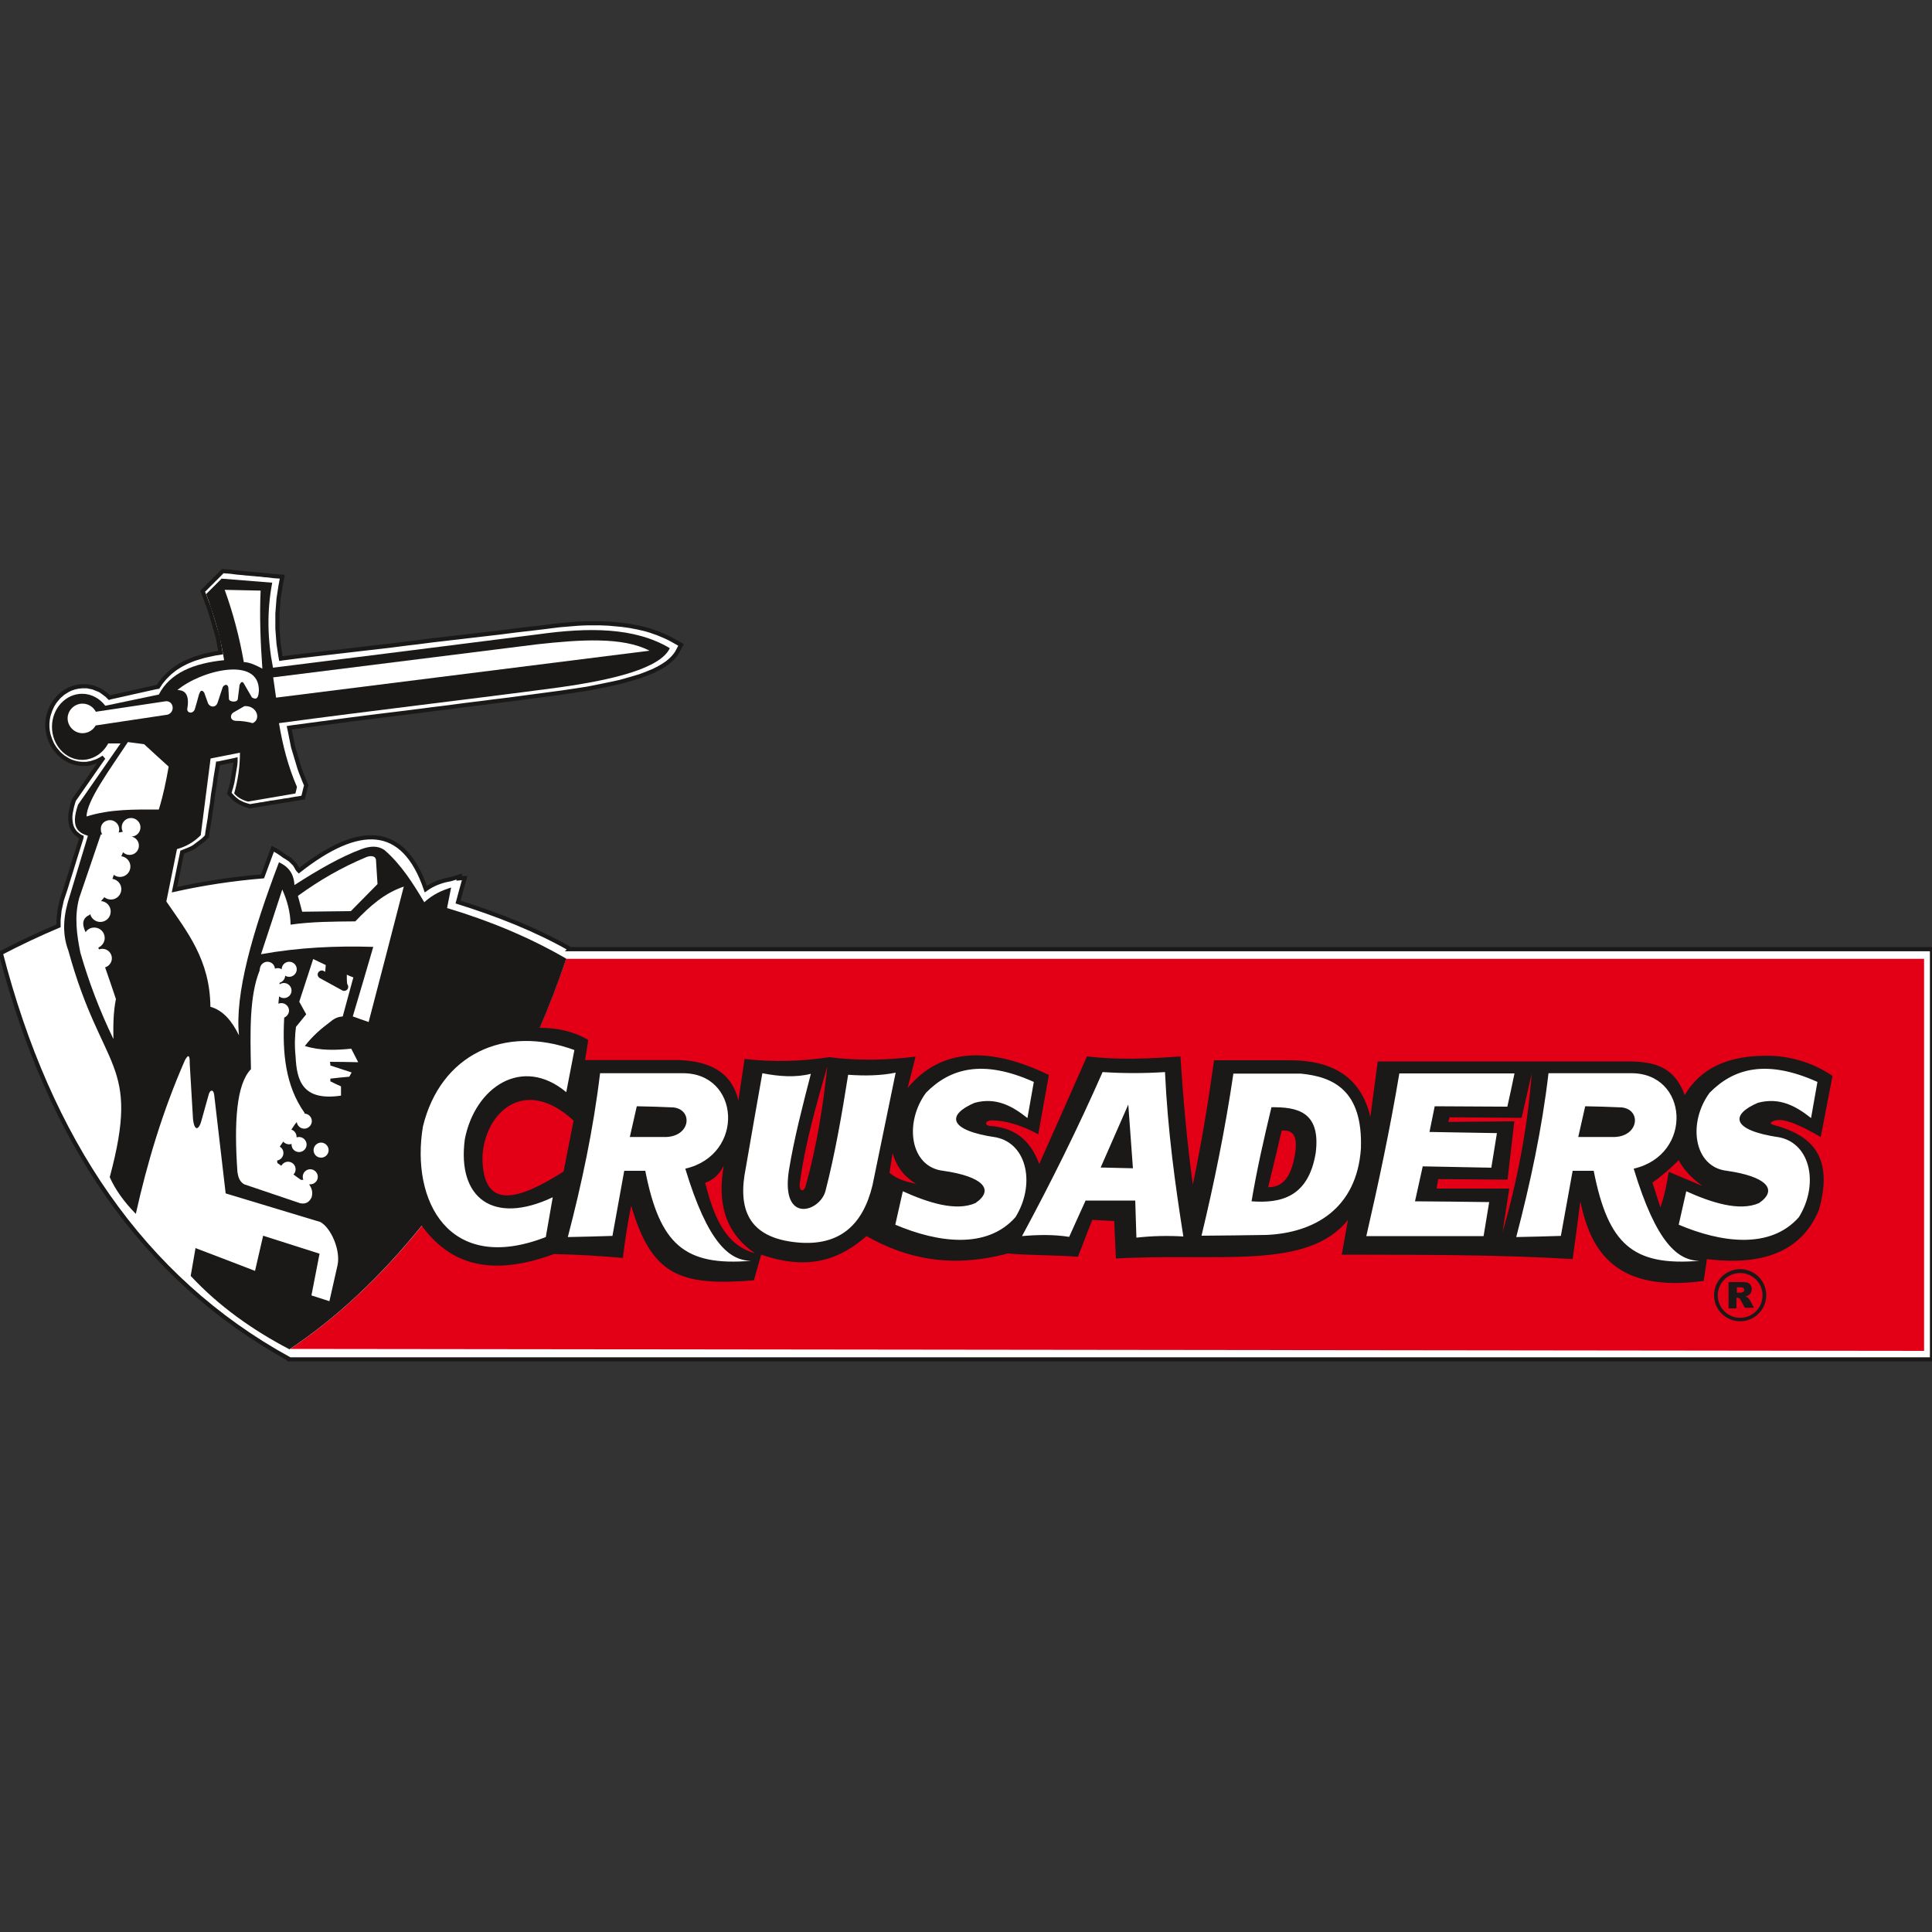
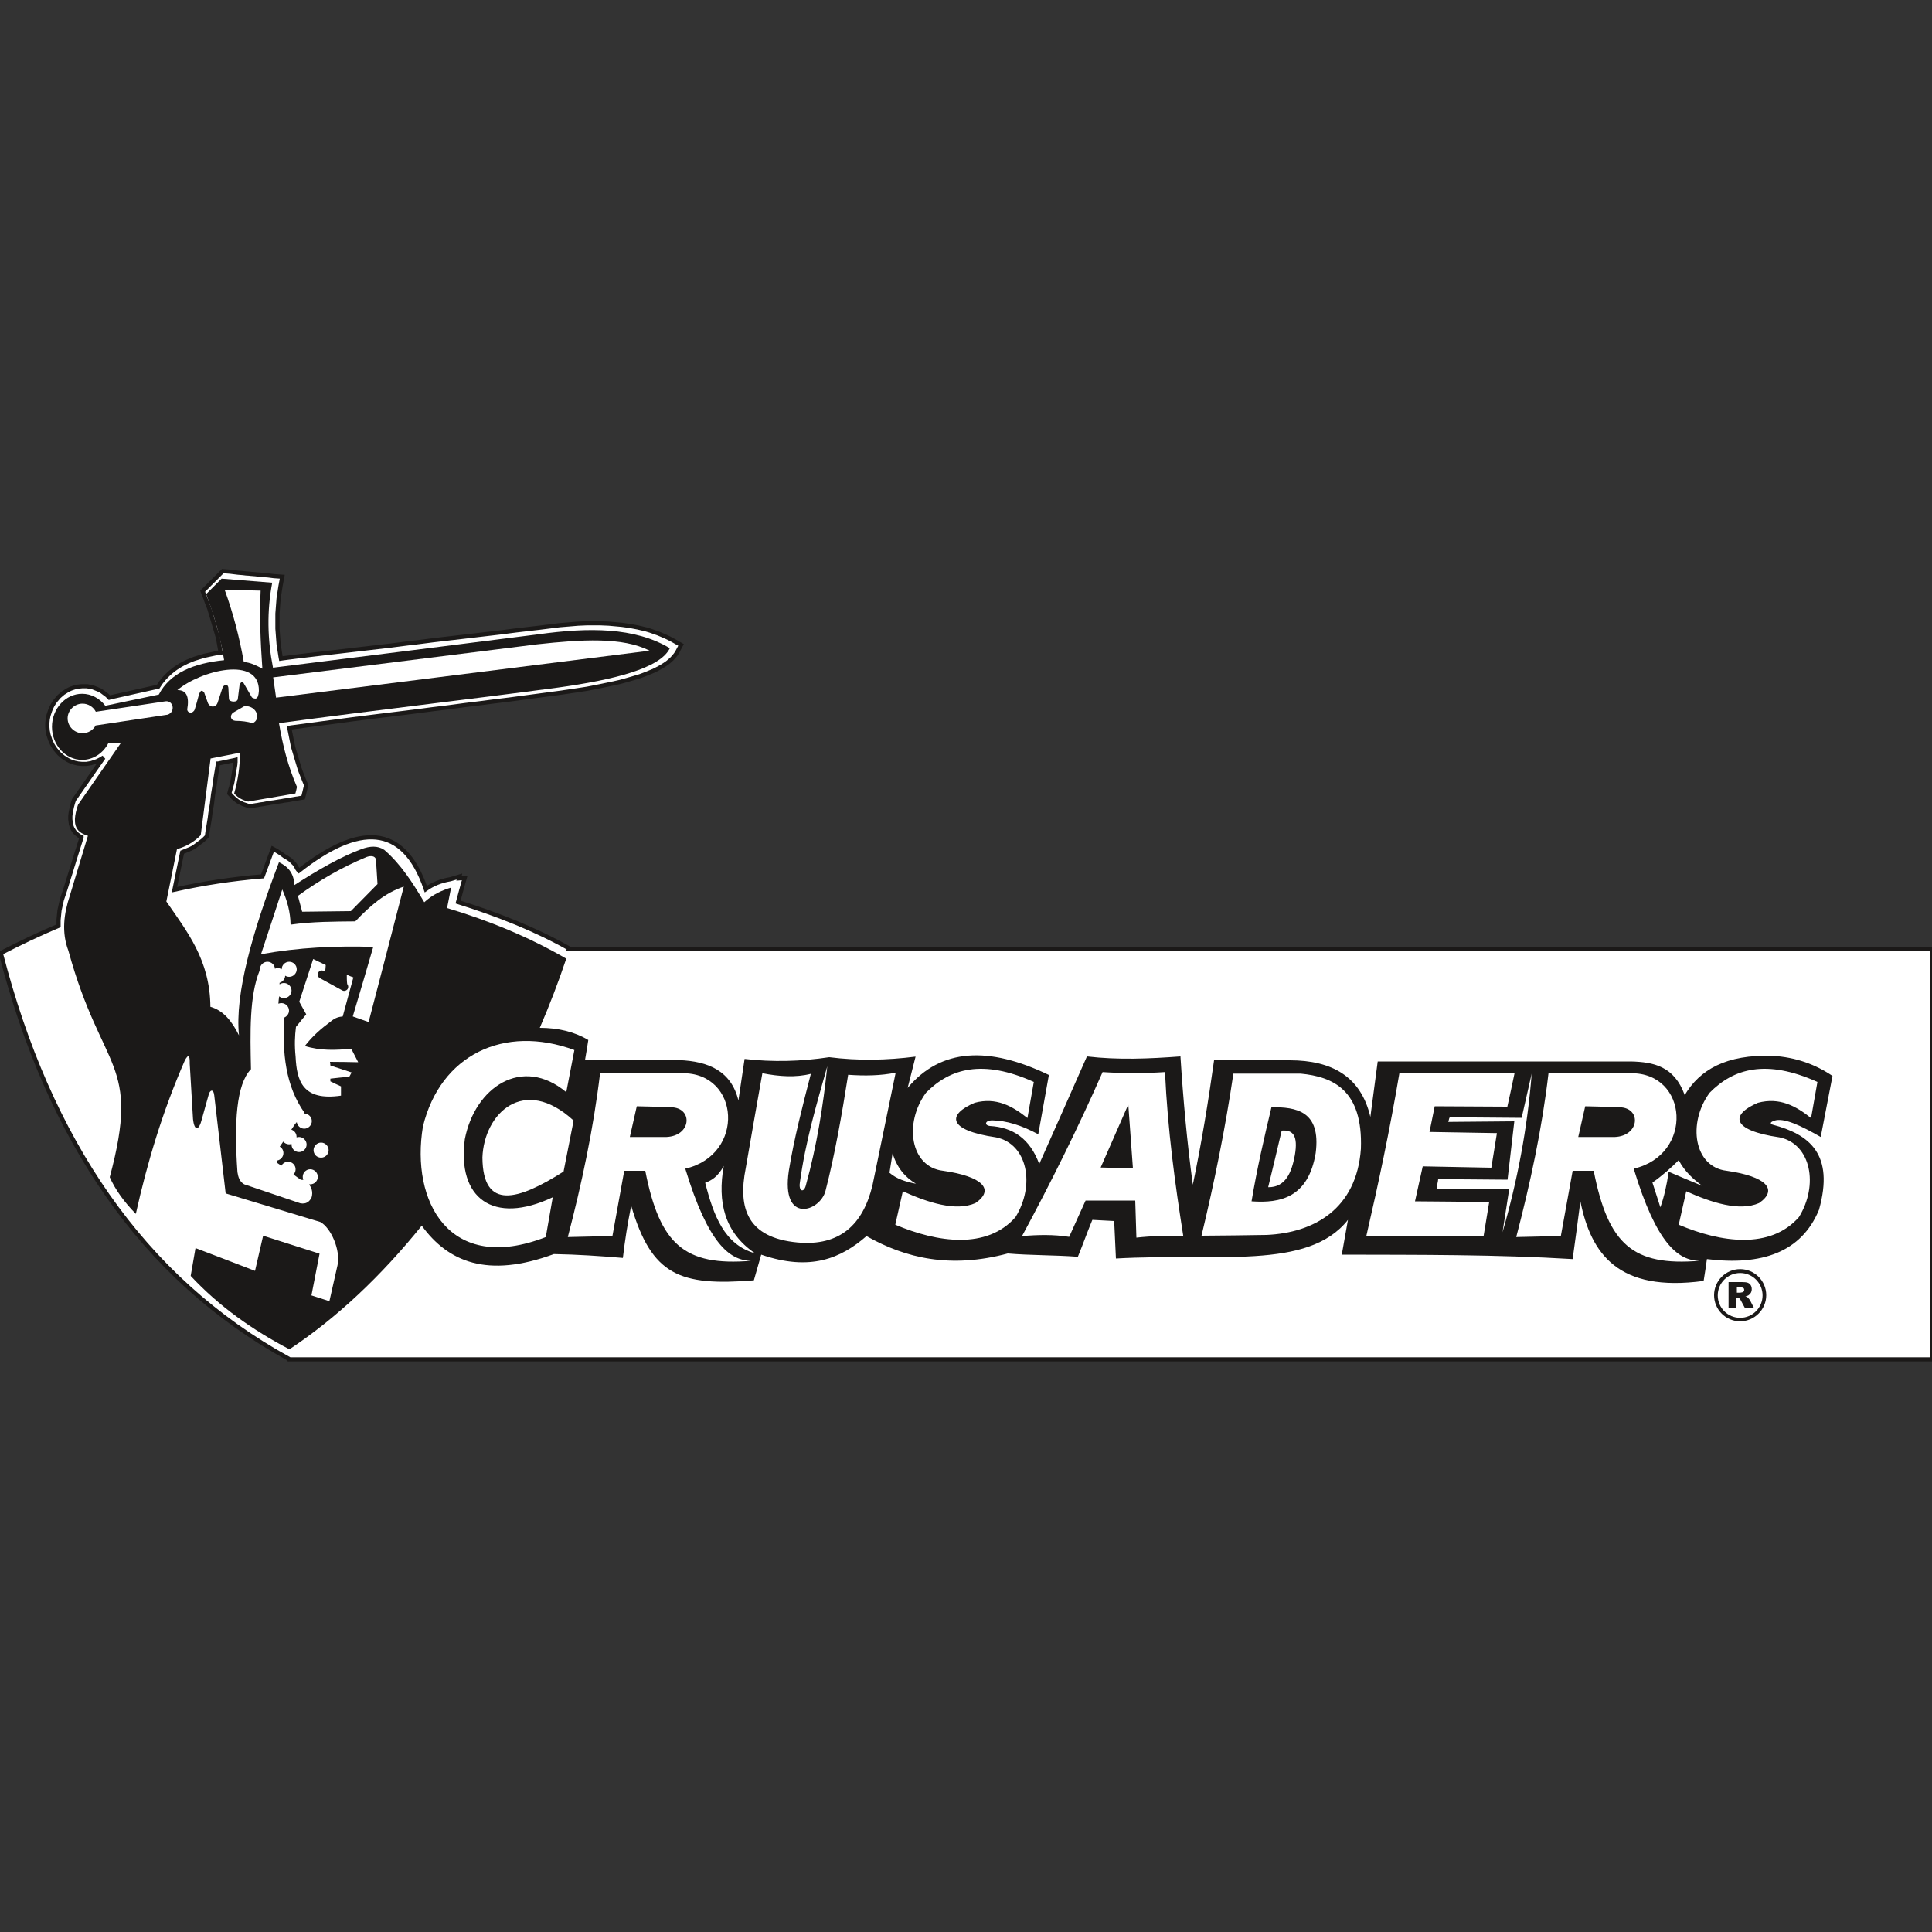
<svg xmlns="http://www.w3.org/2000/svg" version="1.1" id="Layer_1" x="0px" y="0px" viewBox="0 0 1000 1000" style="enable-background:new 0 0 1000 1000;" xml:space="preserve">
  <rect x="0" y="0" width="1000" height="1000" fill="#333333" stroke="none" />
  <style type="text/css">
	.st0{fill-rule:evenodd;clip-rule:evenodd;fill:#FFFFFF;stroke:#1B1918;stroke-width:2.16;}
	.st1{fill-rule:evenodd;clip-rule:evenodd;fill:#E30016;}
	.st2{fill-rule:evenodd;clip-rule:evenodd;fill:#1B1918;}
	.st3{fill-rule:evenodd;clip-rule:evenodd;fill:#FFFFFF;}
</style>
  <g id="surface1">
    <path class="st0" d="M149.3,703.6H1000V491.3H295c0,0,0.1-0.1,0.1-0.1c-17.9-10.2-37.6-17.9-58-24.3c1.1-4.1,2.2-8.3,3.4-12.4   c-1,0-2,0-2.9,0.1l0.2-0.9l-4.7,1.4c-4.8,0.8-9.1,2.5-12.7,5.1c-11.7-34.2-34.8-33.8-65.7-9.5c-0.3-0.3-0.6-0.7-0.8-1l0-0.1   l-0.3-0.5l-0.3-0.5l-0.3-0.5l-0.3-0.5l-0.3-0.4l-0.4-0.4l-0.4-0.4l-0.4-0.4l-0.4-0.4l-0.4-0.4l-0.4-0.3l-0.4-0.3l-0.5-0.3l-0.4-0.3   l-0.5-0.3l-0.5-0.3l-0.4-0.2c-1.8-1.4-3.8-2.7-6.1-3.9c-1.8,4.8-3.5,9.5-5.3,14.3c-15.6,1.3-30.8,3.6-45.6,6.9l4-19.4l0,0l0.5-0.2   l0.5-0.2l0.5-0.2l0.5-0.2l0.5-0.2l0.5-0.2l0.5-0.2l0.4-0.2l0.5-0.2l0.4-0.2l0.4-0.2l0.9-0.5l0.4-0.3l0.4-0.3l0.4-0.3l0.4-0.3   l0.4-0.3l0.4-0.3l0.4-0.3l0.4-0.3l0.4-0.3l0.4-0.3l0.4-0.3l0.8-0.7l0.4-0.4l1.1-1.1l0.3-2.3l0.2-1.2l0.2-1.2l0.2-1.2l0.2-1.2   l0.2-1.2l0.2-1.2l0.3-2.5l0.2-1.2l0.2-1.2l0.2-1.2l0.2-1.2l0.3-2.5l0.3-2.5l0.2-1.2l0.2-1.2l0.2-1.2l0.2-1.2l0.5-3.7l0.2-1.2   l0.2-1.2l0.2-1.2l0.2-1.2l0.2-1.2l0.2-1.4l0.1,0l0.5-0.1l1.4-0.3l0.5-0.1l1.9-0.4l0.5-0.1l1.4-0.3l0.5-0.1l1.9-0.4l0.4-0.1l0,0.6   l0,0.6l-0.1,0.6l0,0.6l-0.1,0.6l-0.1,0.6l-0.1,0.6l-0.1,0.6l-0.1,0.6l-0.1,0.6l-0.1,0.6l-0.1,0.6l-0.1,0.6l-0.1,0.6l-0.1,0.6   l-0.1,0.6l-0.1,0.6l-0.1,0.6l-0.1,0.6l-0.3,1.3l-0.2,0.6l-0.1,0.6l-0.2,0.6l-0.2,0.6l-0.6,2.3l1.6,1.7l0.5,0.5l0.5,0.5l0.5,0.4   l0.5,0.4l0.5,0.4l0.6,0.4l0.6,0.3l0.6,0.3l0.6,0.3l0.6,0.3l0.6,0.2l0.6,0.2l0.6,0.2l0.6,0.2l1.2,0.3l3-0.5l0.8-0.1l1.5-0.3l0.8-0.1   l0.8-0.1l1.5-0.3l0.8-0.1l1.5-0.3l0.8-0.1l0.8-0.1l3.1-0.5l0.8-0.1l1.5-0.3l0.8-0.1l0.8-0.1l0.8-0.1l1.5-0.3l2.3-0.4l0.8-0.1   l2.8-0.5l0.6-2.4l0.1-0.4l0.5-2.1l0.4-1.4l-0.8-1.9l-0.4-1l-0.4-1l-0.4-1l-0.4-1l-0.4-1l-0.7-2l-0.3-1l-0.3-1l-0.6-2l-0.3-1l-0.3-1   l-0.3-1l-0.3-1l-0.3-1l-0.3-1l-0.3-1l-0.2-1l-0.2-1l-0.2-1l-0.2-1l-0.4-2l-0.2-1l-0.2-1l-0.2-1l-0.2-0.9l1.2-0.2l4.5-0.6l4.5-0.6   l9-1.2l4.5-0.6l4.5-0.6l4.5-0.6l13.5-1.7l9-1.1l4.9-0.6l8.7-1.1l4.5-0.6l9-1.1l4.5-0.6l4.5-0.6l9-1.1l4.5-0.6l9-1.1l4.5-0.6   l4.5-0.6l9-1.2l4.5-0.6l4.5-0.6l2.7-0.4l2.7-0.4l2.7-0.4l2.6-0.4l2.6-0.4l2.6-0.5l2.5-0.5l2.5-0.5l2.4-0.5l2.4-0.5l2.3-0.5l2.3-0.5   l2.2-0.6l2.1-0.6l2.1-0.6l2-0.6l2-0.6l1.9-0.7l1.8-0.7l1.7-0.7l1.7-0.7l1.6-0.8l1.5-0.8l1.4-0.8l1.4-0.9l1.3-0.9l1.2-1l1.1-1l1-1.1   l0.9-1.1l0.8-1.2l2-3.8l-4.4-2.5l-1.9-1l-1.9-0.9l-1.9-0.8l-1.9-0.8l-2-0.7l-2-0.7l-2-0.6l-2.1-0.5l-2.1-0.5l-2.1-0.4l-2.1-0.4   l-2.1-0.3l-2.2-0.3l-2.2-0.2l-2.2-0.2l-2.2-0.2l-2.2-0.1l-2.3-0.1l-2.3,0l-2.3,0l-2.3,0l-2.3,0.1l-2.3,0.1l-2.4,0.2l-2.4,0.2   l-2.4,0.2l-2.4,0.2l-2.4,0.3l-2.4,0.3l-2.4,0.3l-2.4,0.3l-4.3,0.5l-4.3,0.5l-4.3,0.5l-8.6,1.1l-4.3,0.5l-4.3,0.5l-4.3,0.5l-4.3,0.5   l-4.3,0.5l-4.3,0.5l-4.3,0.5l-4.3,0.5l-8.6,1.1l-4.3,0.5l-8.6,1.1l-4.3,0.5l-4.3,0.5l-4.3,0.5l-4.3,0.5l-4.3,0.5l-4.3,0.5l-4.3,0.5   l-4.3,0.5l-4.3,0.5l-4.3,0.5l-4.3,0.5l-8.6,1.1l-1.3,0.2l-0.2-1.1l-0.2-1.3l-0.2-1.3l-0.2-1.3l-0.2-1.3l-0.2-1.3l-0.1-1.3l-0.1-1.3   l-0.2-2.7l-0.1-1.3l-0.1-1.3l0-1.3l0-1.3l0-1.3l0-1.3l0-1.3l0-1.3l0.1-1.3l0.1-1.3l0.1-1.3l0.1-1.3l0.1-1.3l0.1-1.3l0.2-1.3   l0.2-1.3l0.2-1.3l0.2-1.3l0.2-1.3l0.9-4.8l-4.3-0.3l-0.8-0.1l-0.8-0.1l-0.8-0.1l-0.8-0.1l-1.6-0.1l-0.8-0.1l-0.8-0.1l-0.8-0.1   l-1.6-0.1l-0.8-0.1l-2.5-0.2l-0.8-0.1l-1.6-0.1l-0.8-0.1l-0.8-0.1l-2.5-0.2l-0.8-0.1l-0.8-0.1l-0.8-0.1l-0.8-0.1l-0.8-0.1l-3.9-0.3   l-1.5,1.5l-8.9,8.9l1.1,2.9l0.4,1l0.7,2l0.4,1l0.4,1l0.4,1l0.3,1l0.3,1l0.3,1l0.3,1l0.3,1l0.3,1l0.3,1l0.6,2.1l0.3,1l0.3,1l0.3,1   l0.3,1l0.3,1.1l0.3,1l0.2,1.1l0.2,1.1l0.2,1.1l0.2,1.1l0.2,1.1l0.2,1.1l0.2,1.1v0l-1.2,0.2l-1.5,0.2l-1.4,0.3l-1.4,0.3l-1.4,0.3   l-1.4,0.3l-1.4,0.4l-1.3,0.4l-1.3,0.4l-1.3,0.4l-1.3,0.5l-1.2,0.5l-1.2,0.5l-1.2,0.6l-1.2,0.6l-1.1,0.6l-1.1,0.7l-1.1,0.7l-1,0.7   l-1,0.8l-1,0.8l-0.9,0.8l-0.9,0.9l-0.9,0.9l-0.8,0.9l-0.8,1l-0.8,1l-0.7,1.1l-0.6,0.9l-1.2,0.2l-0.9,0.2l-0.9,0.2l-0.9,0.2   l-0.9,0.2l-0.9,0.2l-0.9,0.2l-0.9,0.2l-0.9,0.2l-0.9,0.2l-0.9,0.2l-0.9,0.2l-0.9,0.2l-0.9,0.2l-0.9,0.2l-1.7,0.4l-0.9,0.2l-0.9,0.2   l-0.9,0.2l-0.9,0.2l-0.9,0.2l-0.9,0.2l-0.9,0.2l-0.9,0.2l-0.9,0.2l-0.9,0.2l-0.7,0.2l0,0l-0.4-0.4l-0.4-0.4l-0.4-0.4l-0.4-0.3   l-0.4-0.3l-0.4-0.3l-0.4-0.3l-0.4-0.3l-0.4-0.3l-0.4-0.3l-0.5-0.3l-0.5-0.3l-0.5-0.2l-0.5-0.2l-0.5-0.2l-0.5-0.2l-0.5-0.2l-0.5-0.2   l-0.5-0.2l-0.5-0.1l-0.5-0.1l-0.5-0.1l-0.5-0.1l-0.5-0.1l-0.5-0.1l-0.5,0l-0.6,0l-0.6,0l-1,0l-1,0.1l-1,0.1l-0.9,0.2l-0.9,0.2   l-0.9,0.3l-0.9,0.3l-0.9,0.4l-0.8,0.4l-0.8,0.5l-0.8,0.5l-0.8,0.5l-0.7,0.6l-0.7,0.6l-0.7,0.6l-0.6,0.7l-0.6,0.7l-0.6,0.7l-0.6,0.8   l-0.5,0.8l-0.5,0.8l-0.4,0.8l-0.4,0.9l-0.4,0.9l-0.3,0.9l-0.3,0.9l-0.3,0.9l-0.2,1l-0.2,1l-0.1,1l-0.1,1l0,1l0,1l0.1,1l0.1,1l0.2,1   l0.2,1l0.3,0.9l0.3,0.9l0.3,0.9l0.4,0.9l0.4,0.9l0.4,0.8l0.5,0.8l0.5,0.8l0.6,0.8l0.6,0.7l0.6,0.7l0.6,0.7l0.7,0.6l0.7,0.6l0.7,0.6   l0.8,0.5l0.8,0.5l0.8,0.5l0.8,0.4l0.9,0.4l0.9,0.3l0.9,0.3l0.9,0.2l0.9,0.2l1,0.1l1,0.1l1,0l0.7,0l0.6,0l0.6-0.1l0.6-0.1l0.6-0.1   l0.6-0.1l0.6-0.2l0.6-0.2l0.6-0.2l0.6-0.2l0.6-0.2l0.6-0.3l0.6-0.3l0.6-0.3l0.5-0.3l0.5-0.3l0.5-0.3l0.2-0.1l-3.3,4.7l-0.7,1   l-0.7,1l-4.1,5.9l-1.2,1.7l-4.3,6.2l-1,1.4l-0.5,1.5l-0.3,1.1l-0.3,1.1l-0.2,1l-0.2,1l-0.2,0.9l-0.1,0.9l-0.1,0.9l0,0.9l0,0.8   l0.1,0.8l0.1,0.8l0.1,0.8l0.2,0.7l0.2,0.7l0.3,0.7l0.3,0.6l0.4,0.6l0.4,0.6l0.4,0.5l0.5,0.5l0.5,0.4l0.5,0.4l0.5,0.4l0.5,0.3   l0.5,0.3l0.3,0.1l0,0.1l-0.3,1l-0.3,1l-0.6,1.9l-0.6,1.9l-0.6,1.9l-0.6,1.9l-0.6,1.9l-0.3,1l-0.3,1l-0.6,1.9l-0.3,1l-0.3,1   l-0.6,1.9l-0.6,1.9l-0.6,1.9l-0.3,1l-0.3,1l-0.6,1.9l-0.3,0.9l-0.3,0.9l-0.3,0.9l-0.3,0.9l-0.3,0.9l-0.3,0.9l-0.2,0.9l-0.2,0.9   l-0.2,0.9l-0.2,0.9l-0.2,0.9l-0.2,0.9l-0.1,1l-0.1,1l-0.1,1l-0.1,1l-0.1,1l0,1l0,1v1c-10.2,4.3-20.1,9-29.9,14.1   c24.9,96.5,73.1,168.3,149.2,210.1C149.2,703.7,149.3,703.6,149.3,703.6L149.3,703.6z" />
-     <path class="st1" d="M995.9,496.3H293c-29.9,88-82.9,162-142.8,201.9l845.7,1V496.3z" />
    <path class="st2" d="M346.7,335.5c-18.2-10.9-42.1-10.8-68-7.2c-45.8,5.8-91.6,11.6-137.4,17.3c-2.9-14.7-3.2-29.3-0.4-44   c-8.7-0.7-17.5-1.4-26.2-2.1c-2.7,2.7-5.4,5.4-8,8c4.1,11.1,7.5,22.4,9.3,34.2c-15.8,1.6-28,6.6-33.8,17.8   c-9.2,1.9-18.5,3.9-27.7,5.8c-2.9-3.8-7.2-6.2-12-6.2c-8.6,0-15.6,7.7-15.6,17.1c0,9.4,7,17.1,15.6,17.1c5.7,0,10.8-3.4,13.5-8.5   c2.1,0,4.3,0,6.4,0c-7.3,10.6-14.7,21.1-22,31.7c-4,11.7,0,14.5,5.1,16.1c-3.1,10.3-6.2,20.6-9.3,30.8c-3.2,9.6-4.4,19.2-0.8,28.7   C52.8,555.4,73,549,56.8,609.3c2.8,6.3,7.3,12.7,13.5,19c5.9-26.5,13.8-53,25.4-79.5c1.8-3.3,2.6-2.7,2.5,1.7   c0.6,9.6,1.1,19.2,1.7,28.7c0.7,6.5,3.1,6.1,4.6,0c1.1-4.1,2.3-8.2,3.4-12.2c0.6-2.9,2.6-3.7,3,0c2,16.9,3.9,33.8,5.9,50.7   c16.3,4.9,32.7,9.9,49,14.8c5.5,3,10.6,14.6,8.9,22.4c-1.4,6.2-2.8,12.4-4.2,18.6c-3.1-1-6.2-2-9.3-3c1.4-7.2,2.8-14.4,4.2-21.6   c-9.7-3.1-19.4-6.2-29.2-9.3c-1.4,6.1-2.8,12.1-4.2,18.2c-10.3-4-20.6-7.9-30.8-11.8c-0.8,4.8-1.7,9.6-2.5,14.4   c14.6,15.7,32,28,51.1,38c24.3-16.1,47.5-37.9,68.5-64c13.6,18.7,33.9,27.4,68.4,14.7c11.7,0.2,24,1,35.7,2   c1.1-9.4,2.4-17.6,4.3-27c10.6,36,25.1,41.7,63.5,38.6c1.3-4.4,2.5-8.9,3.8-13.3c25.5,8.8,41.4,1.8,54.5-9.6   c20.3,11.5,43.5,16.9,73.1,9c11.8,1,24.5,0.8,36.3,1.7c2.8-6.8,4.7-12.4,7.5-19.1c3.8,0.2,7.5,0.4,11.3,0.6   c0.3,6.5,0.6,13,0.9,19.4c52.6-3,99.3,6.3,120.1-20c-1.1,6-2.1,12-3.2,18c40.1,0.1,80.1-0.1,119.5,2.3c1.4-10.1,2.7-19.7,4-29.9   c5.5,27.2,19.6,47.2,63.8,41.2c0.6-3.8,1.2-7.5,1.7-11.3c28.4,3.5,48.9-3.5,58-25.5c8.1-28.9-5-39.1-24.1-44.1   c-1.1-0.5-1.4-1.2,0.9-2c4.8-1.8,13.8,2.5,24.1,8.4c2-10.5,4.1-21.1,6.1-31.6c-8.7-5.9-18.9-9.7-31-10.4   c-24.1-0.8-37.7,7.2-45.5,20.3c-5.4-15-16.2-17.1-27.8-17.4c-43.7,0-87.4,0-131.1,0c-1.3,9.6-2.5,19.1-3.8,28.7   c-4.9-20.9-19.9-29.3-41.7-29.3c-13.1,0-26.1,0-39.2,0c-3,21.5-6.5,42.9-11,64.4c-3-22.1-5-44.3-6.4-66.4   c-16.1,1.2-32.3,1.9-48.4,0c-8.2,18.6-16.4,37.1-24.7,55.7c-4.8-13.2-13.7-19-25.5-19.7c-3-0.3-2.7-2.9,1.2-2.9   c7.2,0.1,15.1,2.5,23.8,7.2c1.8-10.2,3.7-20.5,5.5-30.7c-31.1-15-55.9-13.9-73.1,6.7c1.4-5.4,2.7-10.8,4.1-16.2   c-14.9,1.9-29.8,2.2-44.7,0.3c-14.6,2.2-29.2,2.6-43.8,0.9c-1.1,7.2-2.1,14.3-3.2,21.5c-3.7-15.2-15.4-20.3-30.7-20.9   c-16.2,0-32.5,0-48.7,0c0.6-3.5,1.2-7,1.7-10.4c-7-4.2-15.5-6.3-25.1-6.3c5-11.6,9.6-23.6,13.7-35.8c-19.3-11.2-40-19.7-61.7-26.2   c0.7-3.5,1.4-7,2.1-10.6c-4.6,1.4-9.3,3.4-13.9,7.6c-5.9-9.9-12-19.6-20.7-27.1c-3.4-2.3-7.5-2-11.8-0.4   c-10.6,3.9-22.4,10.7-34.7,18.6c-0.3-6.3-3.5-9.7-8-11.8c-13.8,36.3-22.9,68.2-20.7,89.6c-3.6-7.3-8.1-12.9-14.8-14.8   c-0.2-24.3-12.1-38.9-22.8-54.5c1.8-9,3.7-18,5.5-27.1c4.7-1.3,8.7-3.6,12.3-7.2c1.7-13.2,3.4-26.5,5.1-39.7c5.1-1,10.1-2,15.2-3   c0,7-1,14.1-3,21.1c2,2.3,4.5,3.5,7.2,4.2c8.2-1.4,16.3-2.8,24.5-4.2c0.3-1.1,0.6-2.3,0.8-3.4c-4.6-10.6-7.4-21.6-9.3-33   c48-6.5,96.2-12,144.3-18.4C317.6,351.9,341.8,345.9,346.7,335.5z M296.9,580c-1.7,8.8-3.5,17.6-5.2,26.4   c-23.5,14.9-41.8,20.4-42-7.3C250.5,576.5,271,556.2,296.9,580z M365,612.2c3.2-1.2,6.4-2.9,9.6-8.7c-3.3,18.6,0.3,34.4,16.2,45.2   C374.9,644.3,369.3,629,365,612.2z M428.2,551.9c-5.5,19.5-11.3,38.9-14.2,60.3c-0.7,4.5,2.2,5.5,3.2,1   C422.7,593.3,426.1,572.4,428.2,551.9z M462,596.9c-0.5,3.4-1.1,6.7-1.6,10.1c3.5,3.1,8.3,4.7,13.7,5.7   C468.4,609.3,464.2,604.3,462,596.9z M663.4,585.2c-2.3,9.8-4.6,19.5-7,29.3c8.9,0.1,12.1-7.4,13.8-16.5   C672,587.6,669.1,584.7,663.4,585.2z M750.4,578.3c12.2,0.1,25,0.2,37.2,0.3c1.7-7.6,3.5-15.3,5.2-22.9   c-2.2,28.2-7.4,55.5-15.1,82.1c1.2-7.5,2.3-15.1,3.5-22.6c-12.3,0-25.3,0-37.6,0c0.1-1.7,0.7-3.3,0.8-4.9c11.9,0.1,24,0.2,35.9,0.3   c1.2-10,2.3-20.1,3.5-30.2c-11.4,0.1-22.8,0.2-34.2,0.3C750,579.8,749.9,579,750.4,578.3z M859.4,624.9c-1.4-4.3-2.7-8.5-4.1-12.8   c5.5-3.9,9.7-7.7,13.6-11.6c3.1,5.9,7.5,9.8,12.2,13.3c-5.8-2.4-11.6-4.8-17.4-7.3C862.7,613.5,861.3,619.6,859.4,624.9z" />
    <path class="st3" d="M154.2,463.7c0.7,2.7,1.5,5.5,2.2,8.2c8.4-0.1,16.8-0.2,25.2-0.3c4.6-4.7,9.2-9.3,13.8-14   c-0.3-4.2-0.5-8.4-0.8-12.6c-0.3-2.1-2.8-2.2-4.9-1.4C176.9,448.9,165.2,455.7,154.2,463.7z" />
    <path class="st3" d="M42.7,364.2c3,0,5.6,1.7,6.9,4.2c12-1.8,24-3.6,36-5.4c4.1-0.6,5.4,5.4,1.2,6.9c-12.4,1.8-24.9,3.8-37.3,5.6   c-1.3,2.4-3.9,4-6.8,4c-4.2,0-7.7-3.5-7.7-7.7C35,367.7,38.5,364.2,42.7,364.2z" />
    <path class="st3" d="M126.5,365.5c-2,1.1-3.9,2.3-5.9,3.4c-1.8,1.5-1.3,4,1.3,4.2c3.2,0,6.1,0.4,8.9,1.2   C135.4,372.2,132.8,365,126.5,365.5z" />
    <path class="st3" d="M116.3,305.3c6.2,0.1,12.4,0.3,18.6,0.4c-0.6,13-0.1,26.6,0.9,40.4c-3.2-1.7-6.4-3.3-9.6-3.4   C123.9,329.6,120.6,317.2,116.3,305.3z" />
    <path class="st3" d="M91.8,357.2c11.9-10.1,42.5-18,42.2,0.4c-0.3,5-2.1,4.2-3.6,3.4c-1.3-2.3-2.7-4.6-4-6.9   c-0.8-1.6-1.6-1.4-2.4,0.4c-0.3,2.4-0.6,4.8-0.9,7.2c-0.1,2.1-4.5,1.7-4.6,0.1c-0.1-2-0.2-3.9-0.3-5.9c-0.3-1.8-1.7-1.9-2.9-0.3   c-0.9,2.7-1.8,5.5-2.7,8.2c-1,2.6-3.8,2.4-4.9,0.3c-0.7-1.9-1.3-3.7-2-5.6c-1.4-1.9-2.1-0.7-2.7,0.9c-0.7,2.6-1.4,5.2-2.2,7.8   c-0.9,2.3-3.7,2.1-3.9,0C98.1,360.4,96.4,357.1,91.8,357.2z" />
    <path class="st3" d="M141.4,350.6c0.5,3.5,1,7,1.5,10.5c64.4-8.1,128.9-16.2,193.3-24.3c-13.9-7.2-35.5-5.8-58.2-3.3   C232.5,339.2,186.9,344.9,141.4,350.6z" />
-     <path class="st3" d="M66.2,384.1c2.8,0.4,5.6,0.7,8.4,1.1c4.2,3.9,8.5,7.8,12.7,11.6c-1.3,7.4-2.8,14.8-5.1,22.2   c-12.5,0-25-0.3-37.4,3.6C44.9,414.4,56.7,398.5,66.2,384.1z" />
-     <path class="st3" d="M56.9,424.5c2.7,0,4.8,2.2,4.8,4.8c0,0.6-0.1,1.1-0.3,1.6c0.7-0.1,1.4-0.2,2.2-0.4c-0.4-0.7-0.6-1.4-0.6-2.3   c0-2.7,2.2-4.8,4.8-4.8c2.7,0,4.9,2.2,4.9,4.8c0,2.6-2,4.7-4.6,4.8c2.2,0.5,3.8,2.4,3.8,4.7c0,2.7-2.2,4.8-4.8,4.8   c-1.3,0-2.6-0.5-3.4-1.4c-0.3,0.7-0.6,1.4-0.9,2.1c2.6,0.3,4.7,2.6,4.7,5.3c0,3-2.4,5.4-5.4,5.4c-1.2,0-2.3-0.4-3.2-1.1   c-0.2,0.7-0.5,1.4-0.7,2.1c2.6,0.4,4.6,2.6,4.6,5.3c0,3-2.4,5.4-5.4,5.4c-1.3,0-2.5-0.5-3.4-1.2c-0.6,0.7-1.1,1.3-1.7,2   c2.8,0.2,5,2.5,5,5.4c0,3-2.4,5.4-5.4,5.4c-2.5,0-4.7-1.8-5.2-4.1c-0.1,0.2-0.3,0.3-0.4,0.5c-3.5,1.5-4.1,4.5-2,8.9c0,0,0,0,0,0   c1-1.5,2.6-2.4,4.5-2.4c3,0,5.4,2.4,5.4,5.4c0,2.2-1.4,4.1-3.3,5c0.1,0.3,0.2,0.6,0.3,0.9c0.6-0.2,1.2-0.3,1.8-0.3   c2.7,0,4.9,2.2,4.9,4.9c0,2.2-1.5,4.1-3.5,4.7c1.9,5.5,3.8,10.9,5.6,16.4c-1.4,6.9-1.4,13.8-1.3,20.7c-7-14.5-12.7-29.4-17.1-44.7   c-1.9-9.4-3.2-18.8-0.6-28.3c3.7-11,7.5-21.9,11.2-32.9c0.2,0,0.4,0,0.7-0.1c-0.5-0.7-0.7-1.6-0.7-2.6   C52,426.6,54.2,424.5,56.9,424.5z" />
    <path class="st3" d="M135.1,493.9c19.4-3.5,38.7-4.4,58.1-3.8c-3.5,12-7,24-10.6,36c2.7,1,5.4,1.9,8.2,2.9   c6.1-23.4,12.2-46.7,18.2-70.1c-9.8,3.3-17.3,9.8-25.1,18c-10.5,0.1-22.5,0.1-33.5,1.7c-0.1-6.6-1.8-12.6-4.3-18.2   C142.5,471.5,138.8,482.7,135.1,493.9z" />
    <path class="st3" d="M134.4,502.3c-5.4,13.2-4.9,32.2-4.5,51.1c-7.6,7.8-8.8,27.7-7,53.3c0.4,2.6,1.1,4.9,3.5,6.3   c9.7,3.3,19.3,6.5,29,9.8c3.1,0.6,4.8-0.8,5.9-3.1c0.8-2.9-0.1-4.9-1.3-6.7c0.2,0,0.4,0,0.6,0c2.1,0,3.9-1.7,3.9-3.9   c0-2.1-1.8-3.9-3.9-3.9c-2.2,0-3.9,1.8-3.9,3.9c0,0.6,0.1,1.1,0.3,1.6c-0.4,0-0.8,0-1.2,0c-1.3-0.9-2.6-1.8-3.9-2.8   c0.7-0.7,1.1-1.6,1.1-2.7c0-2.2-1.8-3.9-3.9-3.9c-1.5,0-2.8,0.9-3.5,2.1c-0.6-0.5-1.3-0.9-2-1.4c-0.1-0.4-0.1-0.8-0.2-1.3   c1.8-0.3,3.3-1.9,3.3-3.9c0-1.4-0.7-2.6-1.9-3.3c0.6-0.9,1.2-1.7,1.8-2.6c0.7,0.8,1.8,1.4,3,1.4c0.5,0,0.9-0.1,1.3-0.2   c0,0.1,0,0.2,0,0.3c0,2.2,1.7,3.9,3.9,3.9c2.1,0,3.9-1.7,3.9-3.9c0-2.1-1.8-3.9-3.9-3.9c-0.5,0-0.9,0.1-1.3,0.2c0-0.1,0-0.2,0-0.3   c0-1.7-1.1-3.2-2.7-3.7c0.6-0.9,1.2-1.8,1.8-2.7c0.3-0.4,0.7-0.8,1-1.2c0.3,1.9,1.9,3.4,3.9,3.4c2.1,0,3.9-1.8,3.9-3.9   c0-2.2-1.8-3.9-3.9-3.9c0,0,0,0,0,0c0.1-0.1,0.1-0.2,0.2-0.3c-10-14-11.6-31.2-10.6-49.3c0,0,0,0,0-0.1c1.4-0.6,2.5-2,2.5-3.6   c0-2.1-1.8-3.9-3.9-3.9c-0.6,0-1.1,0.1-1.6,0.3c0.1-1.3,0.2-2.6,0.4-3.8c0.7,0.6,1.5,0.9,2.5,0.9c2.1,0,3.9-1.7,3.9-3.9   c0-2.1-1.8-3.9-3.9-3.9c-0.9,0-1.7,0.3-2.3,0.7c0-0.3,0-0.5,0-0.8c1.6-0.5,2.9-2,2.9-3.7c0.6,0.4,1.3,0.6,2.1,0.6   c2.1,0,3.9-1.8,3.9-3.9c0-2.2-1.8-3.9-3.9-3.9c-2.1,0-3.9,1.7-3.9,3.9c-0.6-0.4-1.3-0.6-2.1-0.6c-0.5,0-1,0.1-1.4,0.3   c-0.1-2-1.8-3.6-3.9-3.6c-2.1,0-3.9,1.8-3.9,3.9C134.3,501.9,134.3,502.1,134.4,502.3z M166.2,591.4c2.1,0,3.9,1.8,3.9,3.9   c0,2.2-1.8,3.9-3.9,3.9c-2.2,0-3.9-1.7-3.9-3.9C162.3,593.2,164.1,591.4,166.2,591.4z" />
    <path class="st3" d="M179.5,504.5c1.1,0.5,2.2,1,3.4,1.4c-1.8,6.7-3.7,13.4-5.5,20.2c-1.8,0.2-3.7,0.5-6.2,2.6   c-5,3.7-9.7,7.8-13.4,12.7c8,2.5,16,2.2,24,1.4c1.2,2.3,2.4,4.6,3.6,7c-4.9-0.1-9.8-0.2-14.6-0.2c0.1,0.6,0.2,1.3,0.2,1.9   c3.7,1.2,7.4,2.4,11,3.6c-0.4,0.7-0.8,1.4-1.2,2.2c-3.3,0.3-6.6,0.6-9.8,1c0,0.5,0,1,0,1.4c1.8,0.9,3.7,1.8,5.5,2.6   c0,1.6,0,3.2,0,4.8c-19.9,2.9-22.9-7.7-23.5-20.2c-0.6-5.8-0.4-10.8,0.2-15.4c1.8-2.2,3.5-4.3,5.3-6.5c-1.2-2.2-2.4-4.3-3.6-6.5   c2.4-7.4,4.8-14.7,7.2-22.1c2.2,1,4.3,2.1,6.5,3.1c0,0.8-0.2,2.4-0.3,3.5l-0.7-0.4c-1-0.6-2.3-0.2-2.9,0.8c-0.6,1-0.2,2.3,0.9,2.9   l11.5,6.3c1,0.6,2.3,0.2,2.9-0.8c0.4-0.8,0.3-1.8-0.3-2.5C179.5,507.9,179.5,505.8,179.5,504.5z" />
    <path class="st3" d="M293.1,565.3c1.4-7.3,2.8-14.5,4.2-21.8c-36.4-13.4-69.4,2.5-78.4,39.6c-6.4,38.6,13.5,76.7,63.6,57.2   c1.2-6.9,2.4-13.8,3.6-20.6c-30.9,14.6-49.6,0.4-45.5-30.1C245.8,562.8,270.2,546.2,293.1,565.3z M293.9,640.3   c7.2-27.6,13.2-55.7,16.7-84.8c14.1,0,28.3,0,42.4,0c30.1-0.5,32.9,42.2,1.7,49.4c11.8,38.9,23,47.5,34,47.7   c-34.3,2.8-47.2-8.3-54.7-46.6c-3.6,0-7.3,0-10.9,0c-2,11.2-4.1,22.5-6.1,33.7C309.3,640,301.6,640.1,293.9,640.3z M329.6,572.6   c-1.2,5.3-2.4,10.6-3.6,15.9c6.3,0,12.6,0,19,0c12.5-0.6,13.7-14.1,3.6-15.3C342.3,572.9,335.9,572.7,329.6,572.6z M394.6,555.5   c8.7,1.7,17.2,2.3,25.1,0.3c-4.3,16.7-8.7,33.5-11.4,50.2c-4.2,27.9,16.3,21.2,19,10.3c4.8-18.6,8.4-39.1,11.7-60   c8.5,0.6,16.8,0.5,24.6-1.1c-4,19.4-8,38.9-12,58.3c-4.9,20.3-16.8,31.6-38.8,29.6c-25.9-2.4-31-17.7-26.8-38.5   C388.8,588.3,391.7,571.9,394.6,555.5z M531.8,578.7c1.1-6.2,2.2-12.5,3.3-18.7c-26.5-11.9-43.4-7-55.8,5.6   c-11.6,15.8-8.1,38.5,8.9,40.4c20.3,2.9,26.9,9.7,16.7,16.7c-10.2,4.5-24.7-0.3-37.6-6.1c-1.3,5.8-2.6,11.5-3.9,17.3   c21.9,9.3,47.4,12.9,62.2-3.9c10.3-16.6,6.3-37.9-10-41.3c-25.5-3.7-25.3-11.9-11.1-17.9C515.6,567.8,524,572.5,531.8,578.7z    M561.9,621.4c8.6,0,17.1,0,25.7,0c0.2,6.4,0.4,12.8,0.6,19.2c8.1-0.9,16.2-1.1,24.3-0.6c-4.3-27.2-8.1-54.9-9.5-85.1   c-10.8,0.7-21.6,0.7-32.3,0C558,583.8,544,612,529,639.8c8.1-0.7,16.3-0.9,24.4,0.4C556.2,633.9,559.1,627.6,561.9,621.4z    M569.7,604.3l16.7,0.4l-2.4-33L569.7,604.3z M621.9,639.6c6.6-27.5,12.3-55.4,16.5-83.9c11.6,0,23.2,0,34.8,0   c16.8,1.6,32.3,8.5,31.2,38.9c-2.2,31.1-24.2,43.5-48.8,44.6C644.4,639.4,633.2,639.5,621.9,639.6z M647.8,621.8   c2.8-16.8,6.5-32.8,10.3-48.7c12.7-0.1,25.7,1.8,22.9,23.7C677.2,619.8,662.8,622.9,647.8,621.8z M724.3,555.6   c19.9,0,39.7,0,59.6,0c-1.2,5.7-2.4,11.5-3.7,17.2c-12.5-0.1-25.1-0.1-37.6-0.2c-0.9,4.4-1.8,8.9-2.7,13.3   c11.6,0.2,23.3,0.4,34.9,0.6c-1,6-1.9,12-2.9,17.9c-11.8-0.2-23.6-0.5-35.5-0.7c-1.3,6-2.7,12.1-4,18.1c12.8,0.1,25.6,0.2,38.4,0.4   c-1,5.9-1.9,11.7-2.9,17.6c-20.2,0-40.4,0-60.7,0C713.5,612.5,719.4,584.7,724.3,555.6z M784.8,640.3c7.2-27.6,13.3-55.7,16.7-84.8   c14.1,0,28.3,0,42.4,0c30.1-0.5,32.9,42.2,1.7,49.4c11.8,38.9,23,47.5,34,47.7c-34.3,2.8-47.2-8.3-54.7-46.6c-3.6,0-7.3,0-10.9,0   c-2,11.2-4.1,22.5-6.1,33.7C800.2,640,792.5,640.1,784.8,640.3z M820.5,572.6c-1.2,5.3-2.4,10.6-3.6,15.9c6.3,0,12.6,0,19,0   c12.4-0.6,13.7-14.1,3.6-15.3C833.1,572.9,826.8,572.7,820.5,572.6z M937.4,578.7c1.1-6.2,2.2-12.5,3.3-18.7   c-26.5-11.9-43.4-7-55.8,5.6c-11.6,15.8-8.1,38.5,8.9,40.4c20.3,2.9,26.8,9.7,16.7,16.7c-10.2,4.5-24.8-0.3-37.7-6.1   c-1.3,5.8-2.6,11.5-3.9,17.3c21.9,9.3,47.4,12.9,62.2-3.9c10.3-16.6,6.3-37.9-10-41.3c-25.5-3.7-25.3-11.9-11.2-17.9   C921.1,567.8,929.6,572.5,937.4,578.7z" />
    <path class="st2" d="M894.7,677.1v-13.5h6.9c1.3,0,2.3,0.1,2.9,0.3s1.2,0.6,1.6,1.2c0.4,0.6,0.6,1.3,0.6,2.2c0,0.7-0.2,1.4-0.5,1.9   c-0.3,0.5-0.8,1-1.3,1.3c-0.4,0.2-0.8,0.4-1.5,0.5c0.5,0.2,0.9,0.3,1.1,0.5c0.1,0.1,0.4,0.4,0.7,0.7c0.3,0.4,0.5,0.6,0.6,0.8l2,3.9   h-4.7L901,673c-0.3-0.5-0.5-0.9-0.8-1c-0.3-0.2-0.6-0.3-1-0.3h-0.4v5.5H894.7z M898.9,669.1h1.8c0.2,0,0.6-0.1,1.1-0.2   c0.3-0.1,0.5-0.2,0.7-0.4c0.2-0.2,0.3-0.5,0.3-0.8c0-0.4-0.1-0.8-0.4-1c-0.3-0.2-0.8-0.4-1.6-0.4h-1.8V669.1z M900.7,656.9   c7.5,0,13.5,6.1,13.5,13.5s-6.1,13.5-13.5,13.5c-7.5,0-13.5-6.1-13.5-13.5S893.2,656.9,900.7,656.9z M900.7,658.9   c6.4,0,11.6,5.2,11.6,11.6c0,6.4-5.2,11.6-11.6,11.6c-6.4,0-11.6-5.2-11.6-11.6C889.1,664.1,894.3,658.9,900.7,658.9z" />
  </g>
</svg>